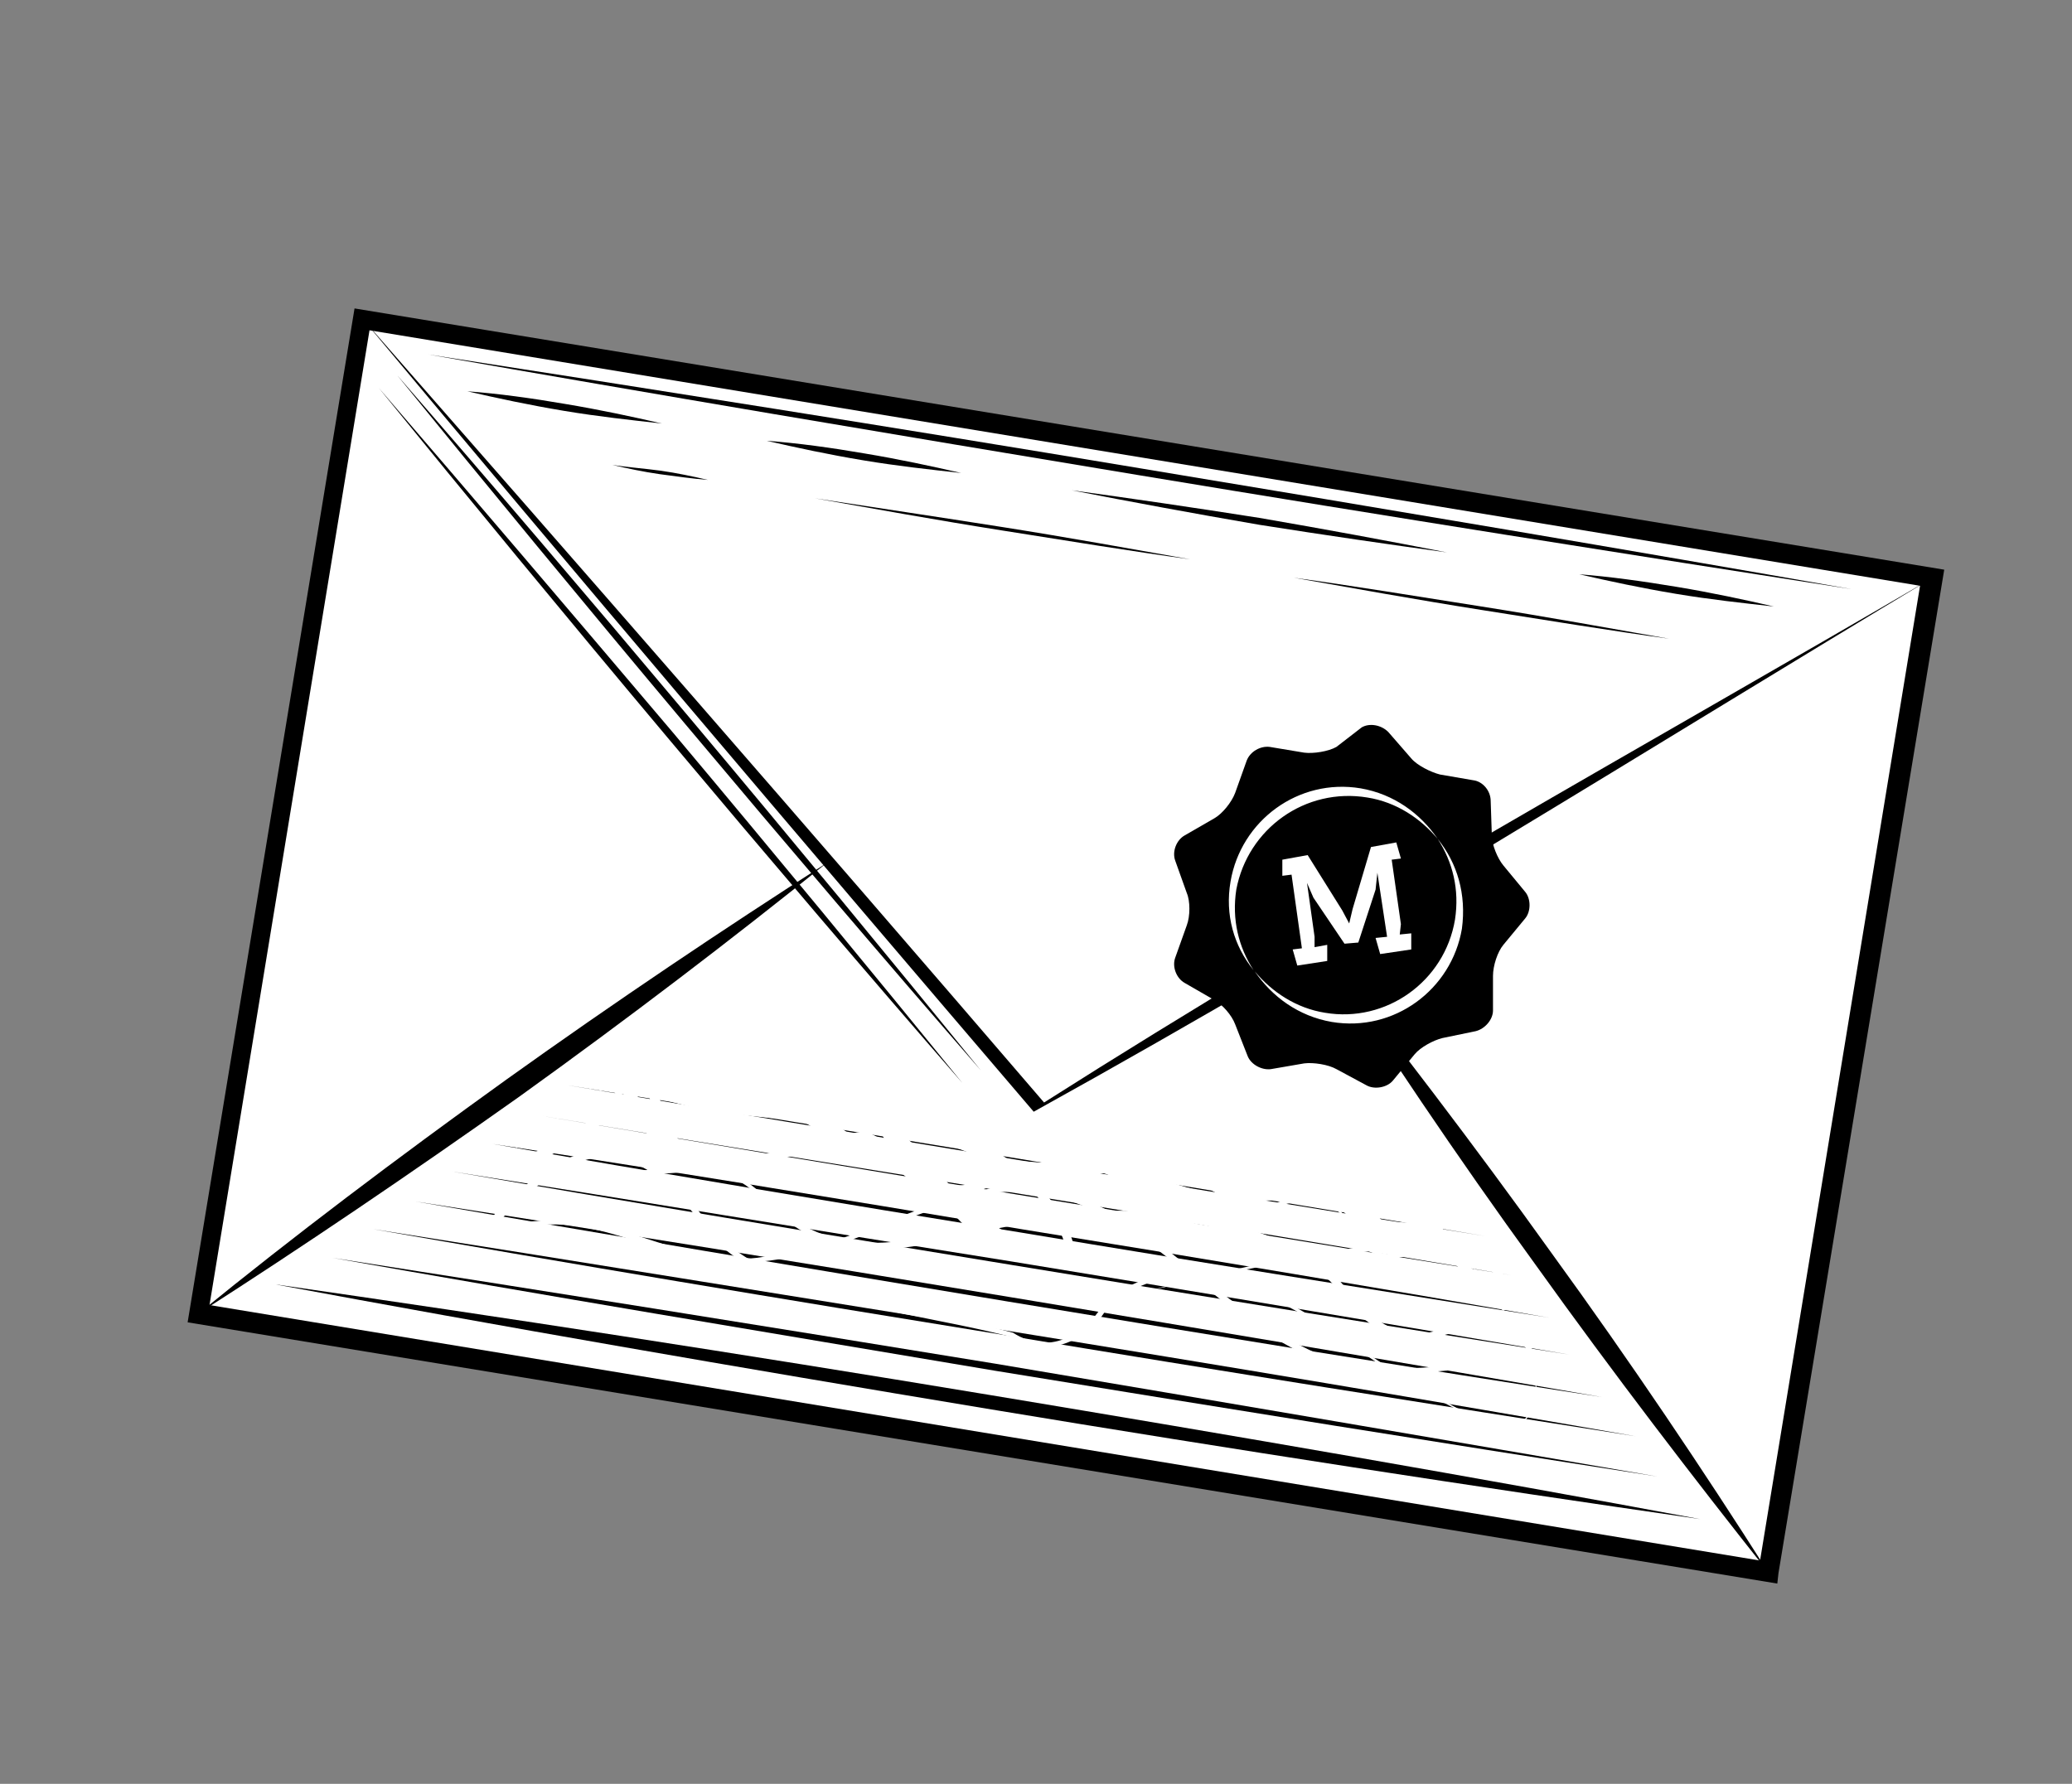
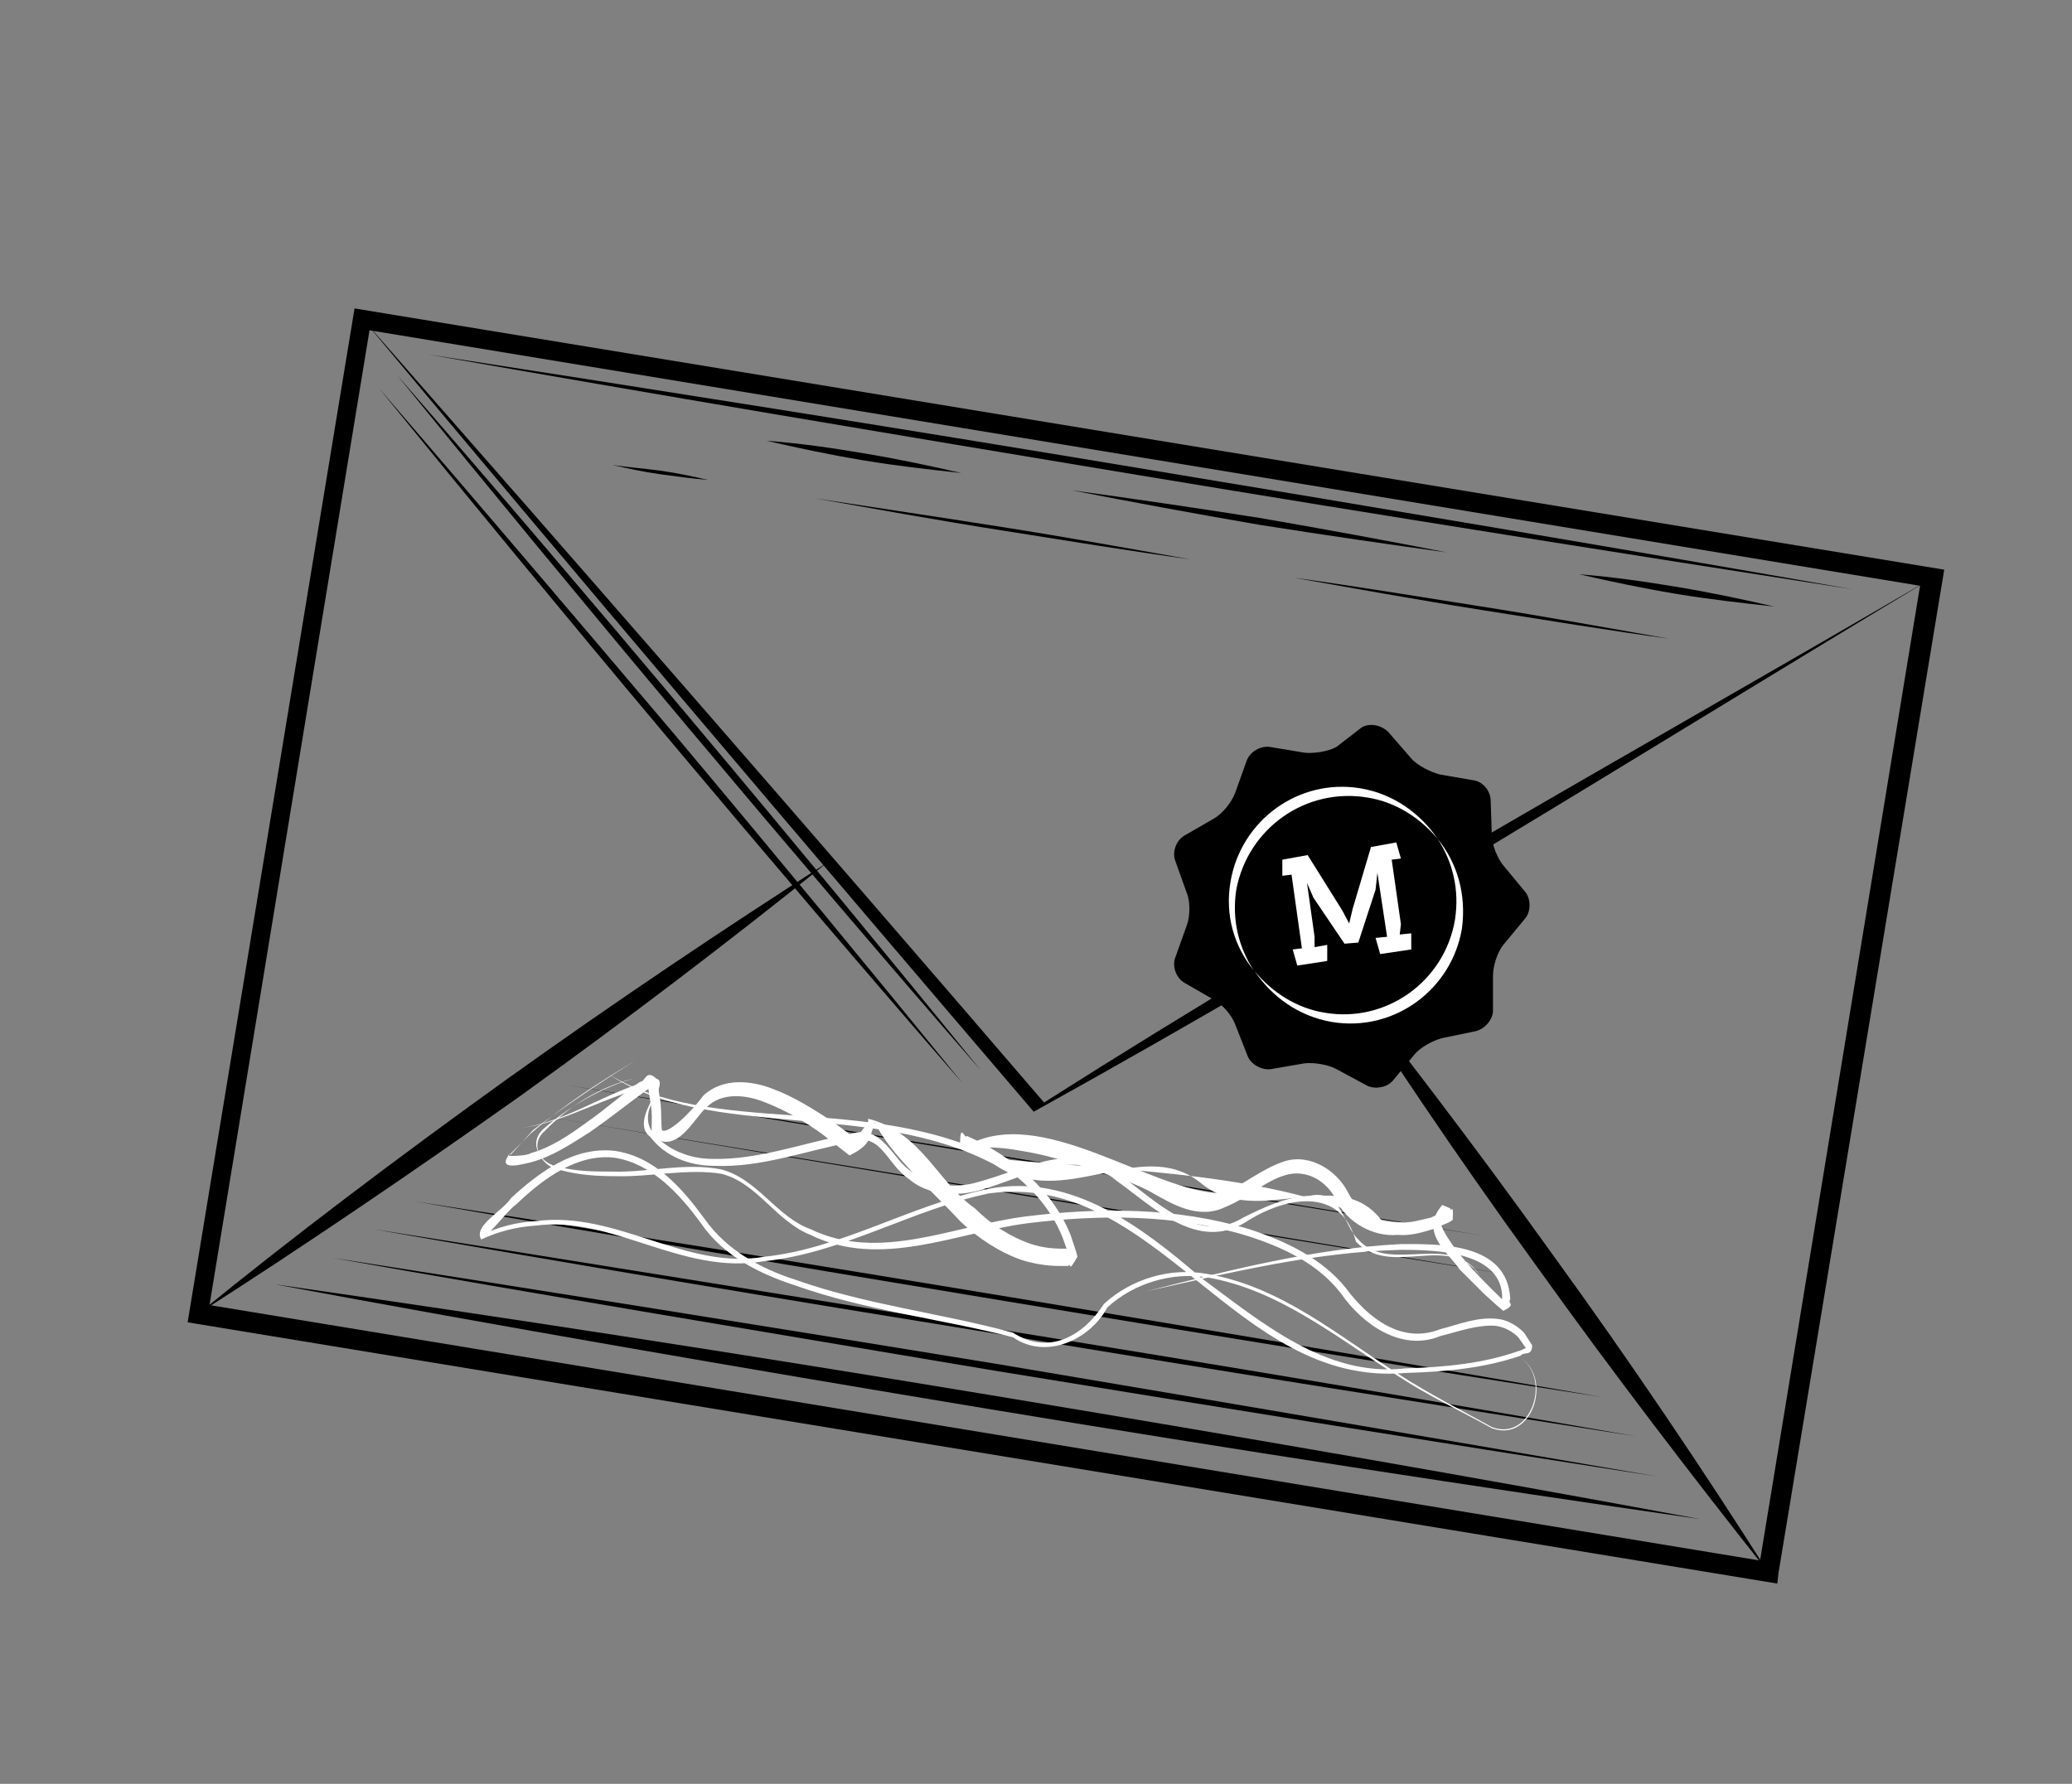
<svg xmlns="http://www.w3.org/2000/svg" version="1.1" id="Calque_1" x="0px" y="0px" viewBox="0 0 180 155" style="enable-background:new 0 0 180 155;" xml:space="preserve">
  <rect x="0" y="0" width="180" height="155" fill="#808080" stroke="none" />
  <style type="text/css">
	.st0{fill:#FFFFFF;}
</style>
-   <rect x="48.8" y="13" transform="matrix(0.162 -0.987 0.987 0.162 -3.541 160.124)" class="st0" width="87.5" height="138.2" />
  <path d="M18.2,113.4l13.9-84.7l134.7,22.2l-13.9,84.7L18.2,113.4z M30.8,26.8l-14.5,88.1l138.1,22.7l0.1-0.9l14.4-87.2L30.8,26.8z" />
  <g>
    <path d="M31.5,27.7c18.1,21.7,37.7,44.8,58.3,68.9c28.7-15.9,53.6-31.7,78.1-46.4c-24.1,14.1-51.4,29.2-77.2,45.6   C70.1,71.8,50.1,48.9,31.5,27.7" />
    <path d="M17.3,114.1c8.9-5.7,18.2-12,27.8-18.8c9.6-6.9,18.5-13.7,26.7-20.3C62.9,80.7,53.5,87,44,93.8   C34.4,100.7,25.4,107.5,17.3,114.1" />
    <path d="M153.6,136.6c-5.6-8.8-11.9-18.2-18.8-27.7c-6.8-9.5-13.7-18.5-20.2-26.7c5.6,8.8,11.9,18.2,18.8,27.7   C140.2,119.4,147.1,128.4,153.6,136.6" />
    <path d="M118.3,63.2c0.7-0.4,1.7-0.2,2.3,0.4l2,2.3c0.5,0.6,1.7,1.2,2.5,1.4l2.9,0.5c0.8,0.1,1.5,0.9,1.5,1.8l0.1,3   c0,0.8,0.5,2,1,2.6l1.9,2.3c0.5,0.6,0.5,1.7,0,2.3l-1.9,2.3c-0.5,0.6-0.9,1.8-0.9,2.7l0,3c0,0.8-0.7,1.6-1.5,1.8l-2.9,0.6   c-0.8,0.2-1.9,0.8-2.4,1.4l-1.9,2.3c-0.5,0.6-1.6,0.8-2.3,0.4l-2.6-1.4c-0.7-0.4-2-0.6-2.8-0.5l-2.9,0.5c-0.8,0.1-1.7-0.4-2-1.1   l-1.1-2.8c-0.3-0.8-1.1-1.7-1.8-2.1l-2.6-1.5c-0.7-0.4-1.1-1.4-0.8-2.2l1-2.8c0.3-0.8,0.3-2.1,0-2.8l-1-2.8   c-0.3-0.8,0.1-1.8,0.8-2.2l2.6-1.5c0.7-0.4,1.5-1.4,1.8-2.2l1-2.8c0.3-0.8,1.2-1.3,2-1.2l3,0.5c0.8,0.1,2.1-0.1,2.8-0.5L118.3,63.2   z" />
    <path class="st0" d="M118.8,69.3c2.5,0.4,4.6,1.8,6.1,3.6c-1.5-2.2-3.8-3.9-6.7-4.4c-5.4-0.9-10.4,2.8-11.3,8.1   c-0.5,2.9,0.3,5.6,2,7.7c-1.3-2-1.9-4.4-1.5-7C108.4,72,113.4,68.4,118.8,69.3 M124.9,72.9c1.3,2,1.9,4.4,1.5,7   c-0.9,5.4-6,9-11.3,8.1c-2.5-0.4-4.6-1.8-6.1-3.6c1.5,2.2,3.8,3.9,6.7,4.4c5.4,0.9,10.4-2.8,11.3-8.1   C127.4,77.7,126.6,75,124.9,72.9" />
  </g>
  <polygon class="st0" points="122.6,82.5 119.9,82.9 119.5,81.5 120.5,81.4 119.5,74.8 119.8,74.5 119.5,77.3 118,81.9 116.8,82   114.1,78 113.1,75.7 113.4,75.7 114.2,81.4 114.2,82.3 115.3,82.1 115.3,83.5 112.7,83.9 112.3,82.5 113.1,82.4 112.2,76   111.4,76.1 111.4,74.7 113.6,74.3 116.6,79.1 117.4,80.6 117.1,80.7 117.5,79 119.1,73.6 121.3,73.2 121.7,74.6 120.9,74.7   121.7,80.3 121.6,81.2 122.6,81.1 " />
  <g>
    <path d="M34.5,32.6c7.8,9.6,16.2,19.8,25.1,30.4s17.5,20.7,25.6,30C77.4,83.4,69,73.2,60.1,62.6C51.2,52,42.6,41.9,34.5,32.6" />
    <path d="M32.9,33.7c7.8,9.6,16.2,19.8,25.1,30.4s17.5,20.7,25.6,30c-7.8-9.6-16.2-19.8-25.1-30.4C49.6,53.2,41,43.1,32.9,33.7" />
    <path d="M23.9,111.6c19.3,3.6,40.1,7.2,61.8,10.8c21.7,3.6,42.6,6.8,62,9.6c-19.3-3.6-40.1-7.2-61.8-10.8   C64.2,117.6,43.4,114.4,23.9,111.6" />
    <path d="M28.9,109.3c18,3.2,37.3,6.4,57.5,9.8c20.2,3.3,39.5,6.4,57.6,9.2c-18-3.1-37.3-6.4-57.5-9.8   C66.3,115.2,46.9,112.1,28.9,109.3" />
    <path d="M37.2,30.8c19.3,3.4,40.1,6.9,61.8,10.5c21.7,3.6,42.6,6.9,61.9,9.9c-19.3-3.4-40.1-6.9-61.8-10.5   C77.5,37.1,56.6,33.8,37.2,30.8" />
-     <path d="M40.6,34c2.6,0.6,5.4,1.2,8.4,1.7c3,0.5,5.8,0.8,8.5,1.1c-2.6-0.6-5.4-1.2-8.4-1.7C46.2,34.6,43.3,34.2,40.6,34" />
    <path d="M66.6,38.3c2.6,0.6,5.4,1.2,8.4,1.7c3,0.5,5.8,0.8,8.5,1.1c-2.6-0.6-5.4-1.2-8.4-1.7C72.2,38.9,69.3,38.5,66.6,38.3" />
    <path d="M137.2,49.9c2.6,0.6,5.4,1.2,8.4,1.7c3,0.5,5.8,0.8,8.5,1.1c-2.6-0.6-5.4-1.2-8.4-1.7C142.7,50.5,139.8,50.1,137.2,49.9" />
    <path d="M93.1,42.6c5.1,1,10.5,2,16.3,3c5.7,0.9,11.2,1.7,16.3,2.4c-5.1-1-10.5-2-16.3-3C103.7,44.1,98.2,43.3,93.1,42.6" />
    <path d="M112.4,50.2c5.1,0.9,10.6,1.9,16.3,2.8c5.7,0.9,11.2,1.8,16.3,2.5c-5.1-0.9-10.6-1.9-16.3-2.8S117.5,50.9,112.4,50.2" />
    <path d="M70.8,43.3c5.1,0.9,10.6,1.9,16.3,2.8s11.2,1.8,16.3,2.5c-5.1-0.9-10.6-1.9-16.3-2.8C81.4,44.9,76,44.1,70.8,43.3" />
    <path d="M53.2,40.4c1.3,0.3,2.7,0.6,4.1,0.8c1.5,0.2,2.9,0.4,4.2,0.5c-1.3-0.3-2.7-0.6-4.1-0.8C55.9,40.7,54.5,40.6,53.2,40.4" />
    <path d="M32.4,106.8c17.1,3,35.6,6.1,54.8,9.2c19.2,3.2,37.7,6.1,54.9,8.8c-17.1-3-35.6-6.1-54.8-9.2   C68,112.5,49.6,109.5,32.4,106.8" />
    <path d="M36.1,104.4c16.1,2.8,33.4,5.7,51.5,8.7c18.1,3,35.4,5.8,51.6,8.3c-16.1-2.8-33.4-5.7-51.5-8.7   C69.6,109.7,52.2,106.9,36.1,104.4" />
-     <path d="M39.3,101.8c15.1,2.6,31.4,5.3,48.5,8.1c17,2.8,33.3,5.4,48.5,7.8c-15.2-2.6-31.4-5.3-48.5-8.1   C70.8,106.9,54.5,104.2,39.3,101.8" />
-     <path d="M42.8,99.4c14.3,2.5,29.8,5.1,45.9,7.7c16.1,2.7,31.6,5.1,45.9,7.4c-14.3-2.5-29.8-5.1-45.9-7.7   C72.6,104.1,57.2,101.6,42.8,99.4" />
    <path d="M46.7,96.9c13.2,2.2,27.4,4.6,42.3,7c14.8,2.4,29.1,4.8,42.3,6.9c-13.2-2.2-27.4-4.6-42.3-7   C74.2,101.4,59.9,99.1,46.7,96.9" />
    <path d="M49.3,94.3c12.5,2.1,25.9,4.3,39.8,6.6c14,2.3,27.4,4.5,39.9,6.5c-12.5-2.1-25.9-4.3-39.8-6.6   C75.2,98.5,61.8,96.3,49.3,94.3" />
    <path class="st0" d="M52.8,93.3c8.9,5.9,22.9,2.2,33.6,7.9c6,4.1,12.6-2.5,17.8,1.5c5.1,4.4,12.5-2.1,16.2,3.9   c-9.3-4.7-22.2-4.8-33.7-5.9C75.4,94.9,61.9,98.9,52.8,93.3" />
    <path class="st0" d="M45.4,98c3.8-0.5,7.2-2.8,11.1-3.6c2.1-0.8-2,2.9,0,4.4c1.3,1.7,3.4,2.5,5.5,2.5c4.2,0.2,8.2-1.4,12.2-2.1   c2.3-0.8,2.9,2,4.7,3.2c1.7,1.5,4.2,1.6,6.3,1c4.1-1.2,8.3-3.8,11.8-0.8c3.1,2.2,7,6.2,11.2,3.6c3.4-2.2,8.3-3.2,9.6,1.7   c3.1,3.2,8.1-0.9,10.8,3c-2.5-4-7.9-0.1-10.6-3.2c-1.3-1.2-1.5-4.4-4.2-3.8c-2.1,0.1-4,1-5.8,1.9c-3.9,2.4-7.5-1.4-10.7-3.7   c-3.8-3.2-8.5-0.4-12.3,0.6c-2,0.6-4.2,0.4-5.8-0.9c-1.6-0.9-2.5-4.1-5.2-3.3c-4.2,0.8-8.1,2.3-12.1,2.2c-2,0-4-0.8-5.2-2.3   c-0.6-0.8-0.5-1.8,0-2.7c0.4-0.6,1.3-2.5-0.3-1.8C52.5,95,49.3,97.4,45.4,98" />
    <path class="st0" d="M55.1,93.7c-2.9,0.7-5.7,2.4-7.8,4.6c-1.4,1.2-0.2,3.2,1.5,3.4c1.5,0.4,3.1,0.5,4.6,0.5   c3.1,0.1,6.3-0.7,9.3-0.2c3.1,0.8,4.7,4.1,7.7,5.3c6.1,3,12.7-0.2,18.8-1c6.4-0.8,13-0.8,19.2,1.1c3.1,1,6.1,2.4,8.1,5   c1.8,2.6,5.2,5.1,8.6,3.7c1.6-0.4,3.2-1,4.8-0.9c0.8,0.1,1.5,0.5,2,1l0.7,1c0.5-0.4-0.5,0.2-0.7,0.2c-3.1,1.1-6.5,1.4-9.8,1.5   c-6.9,0.8-12.5-4-17.8-7.9c-5-4.3-11.2-9.1-18.4-7.7c-6.8,1.4-12.8,5.2-19.5,5.9c-6.8,1.2-12.8-4-19.8-3.1   c-1.7,0.1-3.4,0.5-4.9,1.3c0.5,0.5,2.1-2,3.2-2.8c2.3-2.2,5.3-4.4,8.5-4c3.2,0.5,5.6,3.1,7.5,5.7c1.9,2.8,5.1,4.4,8.2,5.4   c6.2,2.2,12.7,2.9,18.9,4.5c2.9,2,6.7,0.2,8.2-2.6c2.3-2.1,5.6-3.1,8.7-2.6c6.3,1.1,11.3,5.3,16.6,8.6c2.6,1.7,5.4,3,8.1,4.5   c3.5,1.3,5.3-4.3,2.5-6.1c2.7,1.8,0.9,7.3-2.5,6c-2.7-1.5-5.5-2.9-8.1-4.6c-5.2-3.3-10.2-7.6-16.6-8.7c-3.2-0.6-6.6,0.4-9,2.6   c-1.8,2.8-4.8,4.5-7.9,2.5c-6.2-1.7-12.7-2.4-18.9-4.6c-3.1-1-6-2.6-7.9-5.3c-1.9-2.6-4.3-5.4-7.8-5.9c-3.6-0.4-6.6,1.9-9,4.1   c-0.8,1.2-3.3,2.4-2.6,3.6c1.5-0.7,3.1-1.1,4.7-1.2c6.7-0.9,12.7,4.3,19.8,3.1c6.9-0.7,12.9-4.5,19.6-5.9   c14.6-2,21.4,16.9,36.2,15.6c3.4-0.1,6.8-0.4,10-1.5c0.3-0.4,1,0.1,1-0.9l-0.7-1.1c-0.6-0.6-1.4-1.1-2.3-1.2   c-1.8-0.2-3.4,0.5-5,0.9c-3.3,1.3-6.2-0.9-8.2-3.6c-2.1-2.6-5.3-4.1-8.4-5.1c-6.3-1.9-13-1.9-19.4-1.1c-6.3,0.8-12.7,4-18.7,1.1   c-3-1.1-4.6-4.4-7.8-5.2c-3.2-0.6-6.3,0.3-9.4,0.2c-1.5,0-3.1,0-4.6-0.4c-1.6-0.2-2.8-2-1.4-3.3C49.4,96.2,52.2,94.5,55.1,93.7" />
    <path class="st0" d="M55.3,92.1c-3.2,1.9-6.3,3.9-9.2,6.4l-2,2c-0.8,1.3,1.5,0.6,2,0.5c1.9-0.5,3.5-1.6,5.1-2.6   c1.6-1.1,3.1-2.3,4.6-3.4c0.1-0.2,1.5-0.8,0.5-0.6l0.2,1.4c0.2,0.9,0.1,1.9,0.1,2.9c2.2,1.8,3.7-1.6,4.8-2.5   c1.3-1.3,3.4-1.1,5.1-0.4c1.8,0.7,3.5,1.7,5,2.8l2.3,1.8c1.8-0.9,1.7-1.4,2.2-2.9c1.2,2.7,4.9,5.9,7.5,8.7c1.5,1.4,3.3,2.6,5.3,3.3   c1,0.3,2.1,0.5,3.2,0.5l0.8,0c0.3-0.4-0.1,0.8,0.8-0.8l-0.1-0.4l-0.5-1.5c-1.6-4-5.2-6.9-9-8.6c-0.2,0.4-0.6-1.4-0.6,0.9l0.8,0   l1.5,0.1c1,0,2,0.1,3,0.3c2,0.3,3.9,0.9,5.9,1.5c1.9,0.7,3.9,1.2,5.6,2.2c1.6,0.9,3.9,2.3,6.2,1.2c2-0.8,3.5-2.3,5.3-2.8   c1.7-0.5,3.5,0.4,4.4,2.2c0.9,1.9,3.2,3.2,5.3,3c1.1,0.1,2.1-0.2,3.1-0.5l1.4-0.6l0.3-0.2c0.1-1.7-0.2-0.5-0.2-1l-0.7-0.3   c-2.1,2.4,0.6,4.2,1.5,5.6c0.7,0.7,1.4,1.4,2.1,2.1l1.1,1l0.6,0.5c1.2-0.6,0.3-0.6,0.6-1c-0.2-5-6.3-4.8-9.5-4.8   c-7.7,0.4-15,2.3-22.1,4.1c7.2-1.6,14.5-3.4,22.1-3.6c3.3,0,8.9,0.2,8.8,4.3c-0.5-0.5-5.6-5.2-5.5-7.4l0.7,0.3   c0-0.3,0.4,0.9,0.2-0.7l-0.3,0.1l-1.3,0.6c-0.9,0.2-1.8,0.5-2.7,0.4c-2,0-3.6-0.8-4.5-2.6c-0.9-1.8-3.2-3.4-5.5-2.7   c-2.1,0.7-3.6,2.1-5.4,2.8c-6.2-0.1-15.8-7.9-22.3-4.1c3.7,1.6,6.9,4.2,8.4,7.9l0.5,1.4l0.1,0.3c1-1.4,0.1-0.4,0.2-0.7l-0.7,0   c-1,0-1.9-0.1-2.8-0.4c-1.8-0.6-3.5-1.7-4.9-3.1c-3.3-2.3-4.6-6.6-9.3-7.8c0.3,0.5-1.6,1.7-0.6,2.1l-2.4-1.8   c-1.7-1.1-3.4-2.2-5.3-2.9c-1.8-0.7-4.3-1-6,0.6c-1.1,1.5-3.1,3.4-3.6,3c-0.1-1,0-1.9-0.2-2.9l-0.2-1.5c-1-1-1,0.2-1.5,0.2   c-1.6,1.1-3,2.4-4.6,3.5c-1.5,1.1-3.1,2.2-4.9,2.7c-0.4,0.3-2.8,0.3-1.7,0.1l1.9-2.1C49.1,96.1,52.2,94,55.3,92.1" />
  </g>
</svg>